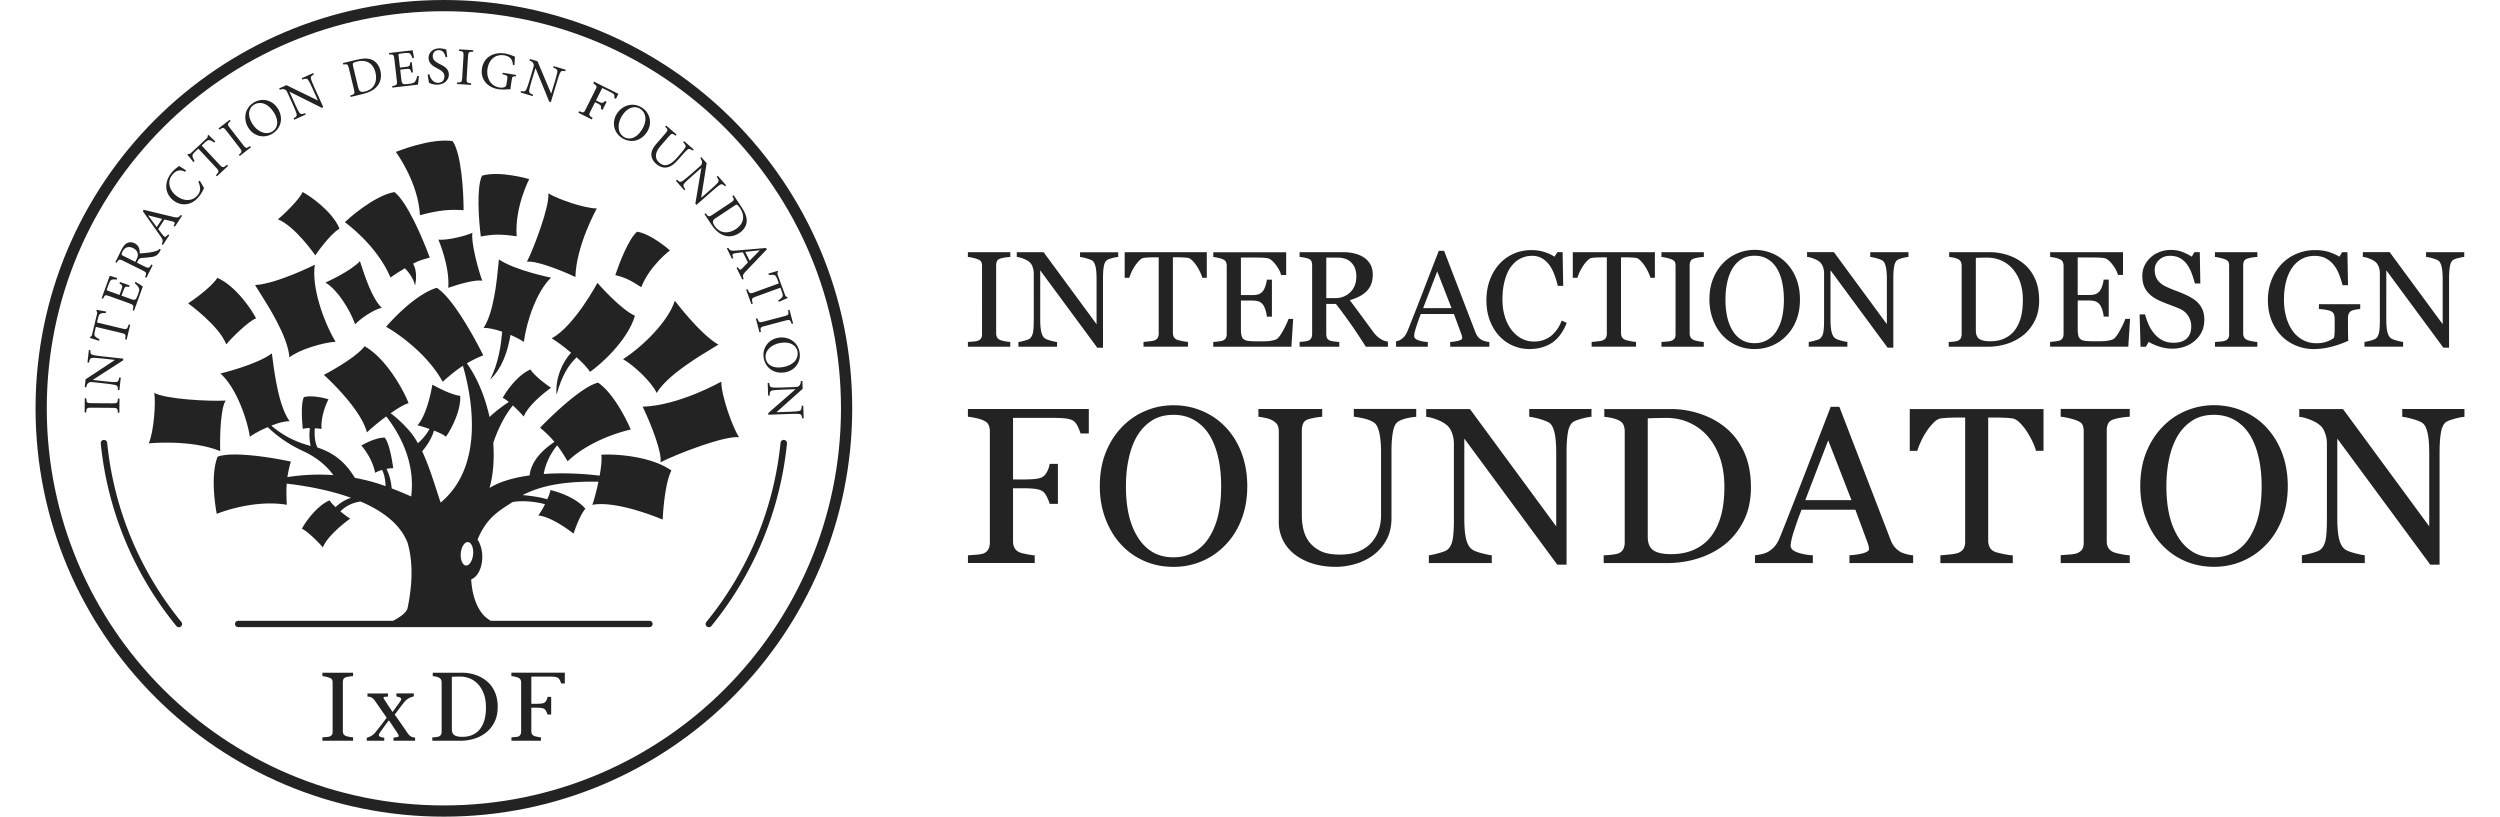
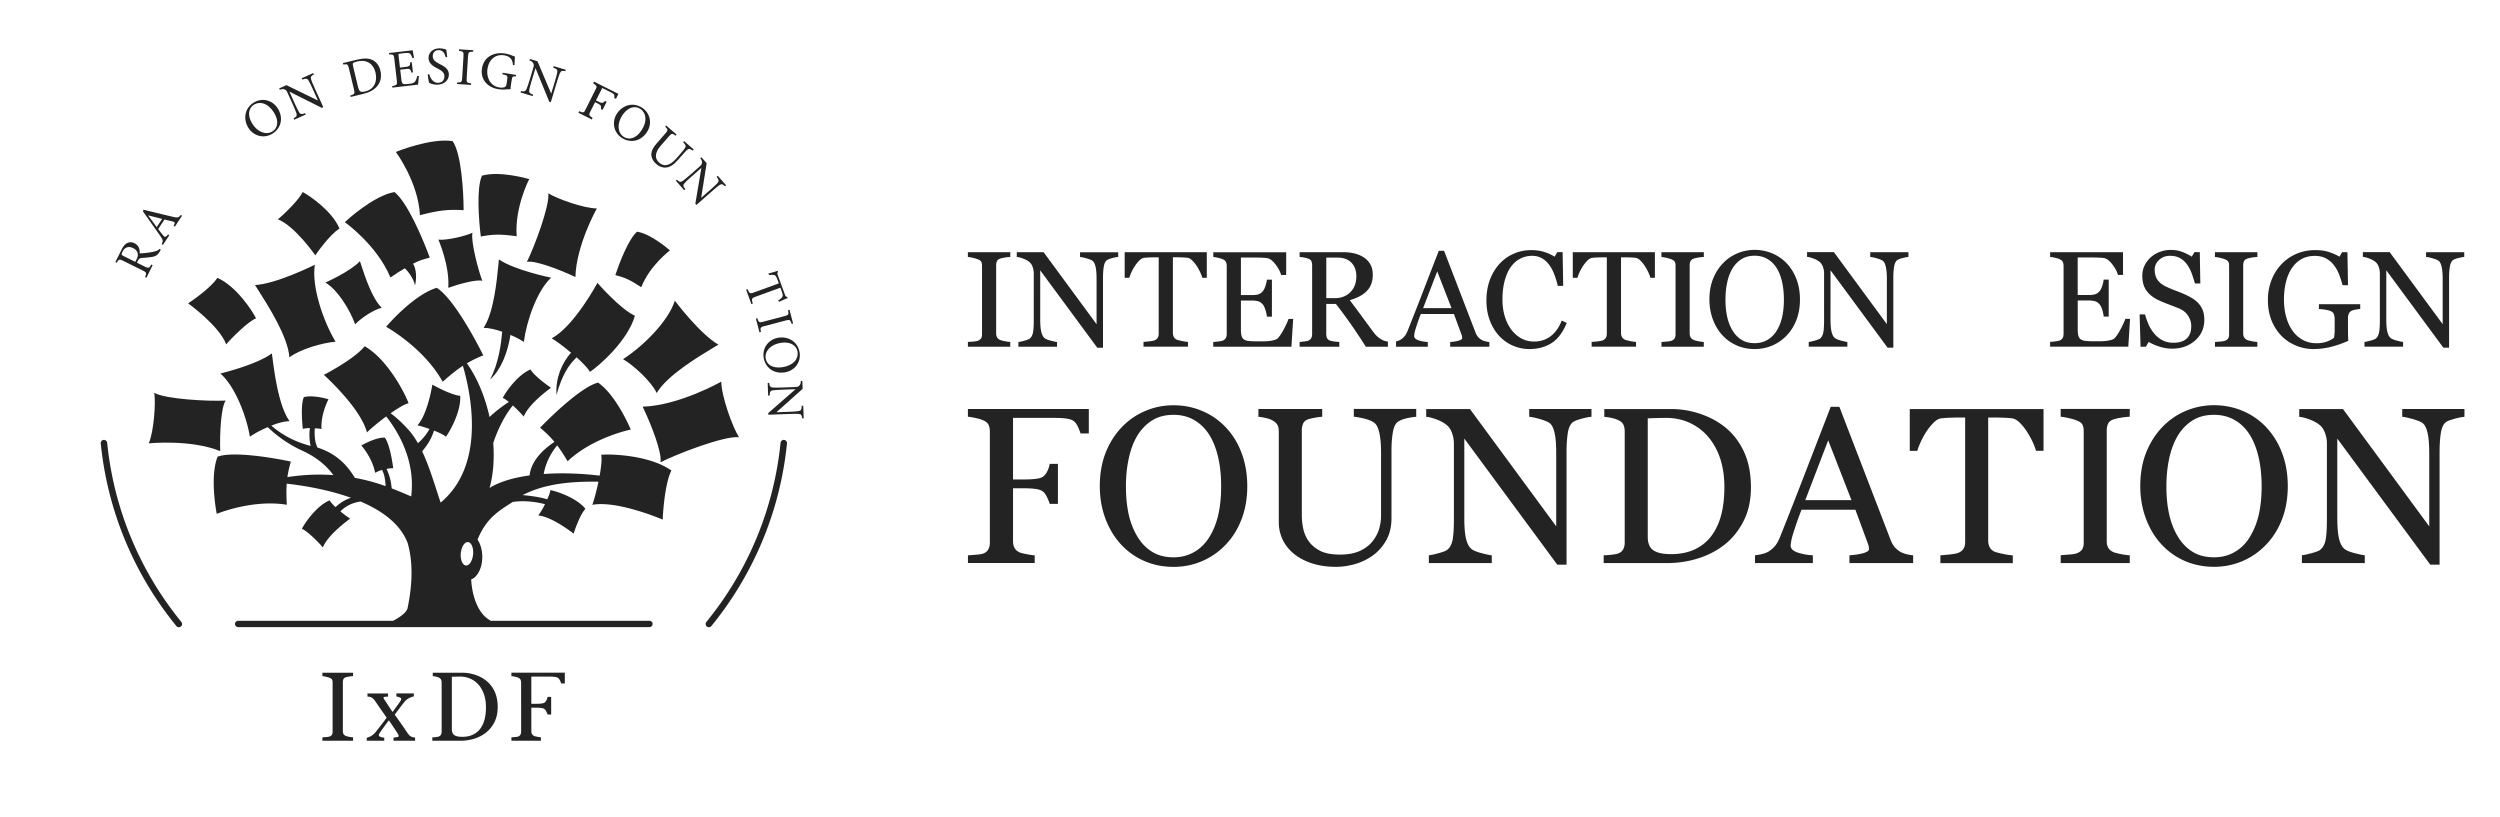
<svg xmlns="http://www.w3.org/2000/svg" xml:space="preserve" id="Layer_1" x="0" y="0" version="1.0" viewBox="0 0 900 294">
  <path fill="#232323" d="M160.447 20.605c-.355-1.225-.858-2.56-2.524-2.548-1.482 0-2.131 1.09-2.131 2.119 0 1.408.93 2.058 2.45 2.842l.061.037c1.495.759 3.27 1.666 3.283 3.785 0 2.021-1.703 3.638-4.263 3.65a6.744 6.744 0 0 1-1.886-.281c-.478-.172-.772-.307-.944-.405-.159-.404-.416-2.058-.526-2.976l.55-.135c.32 1.176 1.189 3.111 3.161 3.111 1.446 0 2.303-.906 2.303-2.315 0-1.421-1.065-2.095-2.511-2.854l-.11-.062c-1.237-.649-3.063-1.617-3.075-3.723 0-1.85 1.47-3.43 3.957-3.443.882 0 1.69.209 2.425.429.074.625.16 1.286.294 2.29l.05.368-.564.123v-.012zM150.475 30.466c.098-.613.282-2.45.319-3.1h-.588c-.16.784-.441 1.47-.723 1.9-.367.55-.882.759-2.327.93-.956.11-1.63.172-2.022-.012-.367-.208-.539-.6-.637-1.495l-.416-3.613 1.813-.208c1.666-.197 1.813-.098 2.217 1.249l.551-.061-.428-3.675-.552.061c-.098 1.31-.171 1.47-1.898 1.678l-1.801.209-.503-4.337c-.073-.576-.036-.612.564-.686l1.446-.171c1.371-.16 1.91-.086 2.217.281.294.392.539.796.796 1.568l.539-.159c-.049-.282-.11-.6-.16-.919-.134-.747-.269-1.482-.306-1.813l-8.526.993.062.539c1.506-.037 1.666 0 1.862 1.714l.882 7.608c.183 1.543.049 1.715-1.679 2.058l.062.539 9.212-1.066.024-.012z" />
  <path fill="#232323" fill-rule="evenodd" d="M128.732 21.438c2.376-.564 4.25-.503 5.671.318 1.127.674 2.107 1.886 2.536 3.65.539 2.242.074 4.116-1.102 5.55-1.14 1.42-2.88 2.327-5.182 2.878L126.22 34.9l-.122-.502c1.58-.502 1.703-.65 1.323-2.242l-1.801-7.497c-.38-1.605-.551-1.641-2.021-1.42l-.135-.54 5.255-1.262h.013zM129 31.642c.343 1.42 1.041 1.629 2.413 1.298 3.504-.833 4.484-3.846 3.761-6.835-.465-1.924-1.568-3.418-3.283-3.945-.968-.343-2.107-.306-3.369 0-.784.184-1.25.404-1.408.576-.16.171-.16.392 0 1.127l1.862 7.779H129z" clip-rule="evenodd" />
  <path fill="#232323" d="M111.998 28.506c-.282-.809.037-1.225.992-1.715l-.22-.49-4.14 1.862.22.49c1.237-.478 1.764-.441 2.205.306.27.466.71 1.237 1.433 2.854l1.948 4.312-.05.025-11.282-5.5-2.597 1.176.221.49c.857-.307 1.298-.331 1.85-.062.502.282.575.331 1.151 1.617l1.74 3.859c.722 1.617 1.053 2.475 1.25 3.05.293.895-.038 1.323-1.03 1.838l.22.49 4.153-1.874-.22-.49c-1.225.465-1.727.44-2.217-.417-.282-.49-.71-1.298-1.446-2.915l-1.984-4.398h.037l11.612 5.806.54-.245-3.186-7.068c-.735-1.63-1.053-2.438-1.225-2.989l.025-.012z" />
  <path fill="#232323" fill-rule="evenodd" d="M100.005 39.04c2.193 3.529 1.078 7.216-1.91 9.078-2.953 1.837-6.738 1.005-8.698-2.12-1.838-2.94-1.483-6.945 1.947-9.076 2.769-1.728 6.615-1.14 8.649 2.131l.012-.012zm-9.212 5.452c1.911 3.063 4.986 4.25 7.289 2.818 1.813-1.127 2.499-3.663.539-6.8-2.144-3.441-5.084-4.152-7.215-2.817-1.826 1.14-2.511 3.749-.613 6.799z" clip-rule="evenodd" />
-   <path fill="#232323" d="m85.991 55.713.331.429 4.03-3.124-.33-.429c-1.324.87-1.495.894-2.512-.416l-4.716-6.089c-1.005-1.286-.956-1.482.233-2.535l-.331-.429-4.03 3.124.33.428c1.324-.87 1.507-.882 2.512.417l4.716 6.088c1.005 1.299.956 1.482-.22 2.536h-.013zM77.135 51.315c-.784-.526-1.238-.76-1.617-.833-.54-.122-.87 0-1.924.98l-.992.931 6.468 6.921c1.041 1.115 1.286 1.152 2.695-.012l.367.392-4.042 3.773-.368-.392c1.201-1.274 1.176-1.531.147-2.633l-6.468-6.922-.87.809c-1.163 1.09-1.347 1.47-1.224 1.96.049.392.306.894.722 1.678l-.404.38a120.62 120.62 0 0 0-2.193-2.695l.282-.257c.502.134.71 0 1.103-.368l5.549-5.194c.38-.355.416-.539.392-1.017l.294-.281c.6.649 1.63 1.604 2.462 2.352l-.367.428h-.012zM73.46 67.816c-.258-.674-1.042-1.96-1.544-2.732l-.527.294c.846 1.973.993 3.455-.281 4.95-1.887 2.229-5.133 2.266-7.89-.062-2.229-1.886-3.197-4.949-1.126-7.399 1.335-1.592 2.719-1.935 4.593-1.005l.27-.526a47 47 0 0 0-2.034-1.299l-.44-.281a4.625 4.625 0 0 1-.393.294c-.551.404-1.42 1.053-2.205 1.972-2.768 3.283-2.731 7.387.356 9.996 2.34 1.972 6.223 2.511 9.31-1.152.894-1.053 1.641-2.548 1.886-3.038l.025-.012z" />
  <path fill="#232323" fill-rule="evenodd" d="m62.974 81.597-.454-.294c.54-1.102.503-1.323-.257-1.531-.576-.16-1.335-.33-2.193-.539l-.87-.208-2.253 3.43.073.098a58.67 58.67 0 0 0 1.531 1.972c.784 1.017 1.042.98 1.948-.147l.453.294-2.29 3.491-.454-.294c.527-1.102.576-1.396-.477-2.89l-6.26-8.882.184-.588c1.188.282 2.413.588 3.662.882 2.34.564 4.717 1.152 6.983 1.678 1.715.392 2.009.282 2.78-.698l.454.294-2.585 3.945.025-.013zm-9.629-4.079-.024.037c.98 1.335 1.972 2.683 2.915 3.956l.184.258 1.948-2.965-5.035-1.274.012-.012zM57.559 90.466c.123-.196.22-.392.318-.6l-.416-.294c-.294.33-.674.637-1.421.845-.65.196-1.286.331-2.487.515-1.029.134-2.548.281-3.258.294.073-1.556-.38-2.916-1.862-3.65-1.03-.515-2.034-.454-2.83.024-.76.44-1.323 1.213-1.948 2.474l-2.119 4.276.478.245c.784-1.287.906-1.397 2.376-.674l6.934 3.43c1.47.723 1.494.93.894 2.4l.49.246 2.242-4.533-.478-.245c-.784 1.336-.968 1.434-2.438.71L49.29 94.57l.27-.551c.44-.894.796-1.09 1.42-1.14.233-.024.478-.036.736-.06a42.275 42.275 0 0 0 2.879-.307c1.506-.22 2.241-.76 2.952-2.021l.012-.025zm-7.987.858c.135.6 0 1.237-.453 2.119l-.404.833-4.239-2.107c-.465-.233-.637-.404-.661-.564-.037-.183.036-.514.294-1.016.649-1.311 1.947-2.193 3.81-1.274.93.465 1.482 1.078 1.665 2.009h-.012z" clip-rule="evenodd" />
-   <path fill="#232323" d="M48.788 101.467c.564.318 2.132 1.298 2.634 1.666l-3.16 8.722-.503-.184c.466-1.69.38-1.886-1.09-2.425l-7.203-2.61c-1.63-.588-1.74-.465-2.377.907l-.502-.184 2.928-8.073c.318.11 1.029.319 1.751.54.307.085.625.183.907.269l-.098.551c-.82-.11-1.286-.073-1.764.012-.478.11-.772.564-1.25 1.862l-.502 1.372c-.208.564-.184.613.368.809l4.103 1.482.613-1.703c.588-1.629.478-1.776-.65-2.45l.197-.526 3.479 1.261-.196.527c-1.385-.233-1.544-.147-2.107 1.421l-.625 1.715 3.418 1.237c.845.307 1.274.343 1.617.098.343-.27.588-.894.918-1.8.503-1.372.54-1.936.209-2.5-.245-.44-.748-1.004-1.385-1.506l.27-.515v.025zM36.269 112.871c.355-.159.857-.208 1.813-.196l.073-.55c-1.102-.172-2.499-.405-3.357-.613l-.098.392c.282.38.356.563.245 1.065l-1.776 7.387c-.122.527-.22.76-.71.919l-.086.38c1.017.281 2.217.673 3.307 1.029l.135-.54c-.772-.416-1.262-.698-1.519-.992-.367-.343-.429-.759-.061-2.315l.282-1.164 9.212 2.206c1.482.355 1.629.55 1.335 2.278l.527.123 1.286-5.366-.527-.123c-.539 1.752-.76 1.85-2.242 1.507l-9.2-2.205.32-1.323c.342-1.409.538-1.69 1.065-1.886l-.024-.013zM32.532 126.065c-.061 1.078.135 1.568.968 1.74.564.134 1.421.269 3.197.465l7.705.845-.06.588-10.928 7.044v.037l4.802.526c1.764.196 2.683.233 3.246.245.993.012 1.262-.404 1.483-1.69l.539.061-.503 4.532-.539-.06c.062-1.116-.134-1.618-1.053-1.826-.588-.123-1.495-.282-3.259-.478l-4.214-.465c-1.396-.16-1.482-.123-1.972.171-.527.331-.723.735-.894 1.63l-.539-.062.318-2.83 10.486-6.92v-.062l-4.704-.515c-1.764-.196-2.646-.22-3.185-.22-.87 0-1.176.429-1.396 1.74l-.539-.062.502-4.508.54.061v.013zM42.43 148.58h.54l.036-5.096h-.539c-.122 1.568-.22 1.728-1.874 1.715l-7.693-.061c-1.642-.012-1.752-.172-1.85-1.752h-.539l-.037 5.096h.54c.122-1.58.244-1.727 1.874-1.715l7.693.062c1.641.012 1.751.171 1.85 1.751z" />
  <path fill="#232323" fill-rule="evenodd" d="M233.812 225.767H85.746c-.624 0-1.139-.514-1.139-1.139s.515-1.139 1.14-1.139h55.786c2.817-1.507 4.9-3.087 5.218-4.68.882-4.41 2.646-14.087 0-23.336-2.646-6.921-9.297-11.674-16.966-14.932-2.278.33-5.022 1.274-7.24 3.552 1.948 1.654 3.345 2.511 3.516 2.61 0 0-7.987 5.634-9.837 10.387-1.163-1.506-5.733-6.076-7.546-6.713.846-1.788 5.133-8.207 9.972-10.253.478.76 1.262 1.617 2.131 2.438 1.397-1.311 3.234-2.597 5.574-3.357-8.183-2.94-16.966-4.385-23.128-5.096-.16 2.132-.147 4.52.037 7.607-12.422-2.057-25.235 3.271-25.235 3.271-.123-.637-2.573-13.315.306-20.58 5.353-1.984 19.294.245 26.374 1.764-.575 1.985-.98 3.736-1.237 5.586 6.04-.93 11.552-1.078 16.538-.71-1.875-2.61-5.256-6.1-11.123-8.771a45.188 45.188 0 0 1-12.495-8.502c-2.56 1.078-4.974 2.389-6.432 3.467-1.237-7.57-5.414-18.265-10.62-22.773 0 0 13.095-3.148 18.534-7.252.061.417.11.858.171 1.311.87 6.542 2.377 17.787 6.211 23.104-1.923.036-4.018.575-6.578 1.604 3.491 2.977 7.779 5.623 14.149 7.301-.319-1.445-.625-3.638-.27-6.443-1.004 0-1.482.098-2.548.282-.343-3.112-.698-9.2.392-11.405 3.246-.919 8.587.686 8.857.772 0 0-2.854 5.267-2.511 10.694-1.397-.22-1.458-.208-2.426-.233-.171 3.136.11 5.084.956 6.909 7.656 2.438 11.22 7.264 13.487 10.915 4.398.82 7.68 1.776 11.037 2.977-.061-1.446-.208-3.847-1.262-5.831-.857.232-1.519.539-2.511 1.016-.943-5.353-4.949-9.812-4.949-9.812.282-.16 5.072-2.952 8.428-2.83 1.58 1.899 2.658 7.902 3.05 11-1.188.074-1.31 0-2.4.283 1.261 2.609 1.629 4.814 1.861 6.994 2.377.907 4.472 1.801 6.272 2.573l.735.318c1.63-12.825-4.667-23.3-8.991-28.8-2.94 2.193-5.745 4.545-6.934 5.758-2.315-8.942-15.52-20.727-15.52-20.727.526-.257 11.16-5.806 14.687-10.302 8.27 4.68 14.627 17.125 15.815 20.519-1.445.33-3.908 1.813-6.456 3.613 1.924 1.421 4.239 3.443 6.713 6.285 1.152 1.31 2.169 2.83 3.112 4.495 1.25-1.102 2.94-2.854 4.165-5.132-1.789-.625-3.48-1.14-4.337-1.311 3.749-4.104 5.366-14.651 5.366-14.651.306.183 6.603 3.724 10.033 4.03.355 5.709-3.835 13.022-5.17 14.724-.674-.661-2.401-1.47-4.275-2.205-.698 2.328-2.058 4.9-4.263 7.448 2.082 4.41 3.736 9.506 5.34 14.48.442 1.348.87 2.683 1.312 3.994 15.888-13.243 11.306-37.84 8.023-49.258-2.168 1.421-4.422 3.198-7.276 5.758-6.823-12.3-20.372-19.796-20.372-19.796.466-.551 9.861-11.49 18.204-14.026 5.463 3.307 13.18 17.052 16.77 24.304-2.193.894-4.055 1.788-5.892 2.878 3.87 5.452 6.602 12.275 8.158 19.33 2.083-2.008 4.57-3.858 6.934-5.426-.87-.698-1.654-1.25-2.193-1.433.857-1.789 5.145-8.208 9.984-10.253 1.653 2.682 7.13 6.419 7.399 6.578 0 0-7.987 5.635-9.825 10.388-.637-.809-2.266-2.511-3.908-4.018-3.662 4.459-5.965 10.24-7.056 13.487.417 5.868 0 11.503-1.335 16.207 3.7-2.303 8.796-3.736 14.418-4.508.588-5.39 5.084-9.506 8.943-12.066-1.556-1.9-3.16-3.418-5.17-5.109 5.023-5.218 15.313-14.883 20.874-16.231 6.444 4.41 11.528 16.28 11.773 16.893 0 0-13.598 2.756-22.736 11.417-1.385-2.34-2.585-4.165-3.761-5.721-3.467 4.202-4.533 8.428-4.839 10.302 6.75-.478 13.88-.171 20.127.6.563-3.123.882-6.039.563-7.509 3.577-.38 17.542.147 25.272 5.66-2.585 5.096-3.124 17.076-3.136 17.664 0 0-16.268-6.994-25.333-5.316.576-1.531 1.482-4.863 2.205-8.318-12.838-.233-20.91 1.544-27.305 4.814 4.275.38 7.068.956 8.869 1.52.625-1.348 1.078-2.585 1.115-3.308 1.96.318 9.322 2.646 12.63 6.713-2.12 2.34-4.166 8.636-4.251 8.954 0 0-7.644-6.1-12.716-6.541.612-.858 1.421-2.009 2.413-4.055-3.062-.82-7.521-1.458-11.637-.796-2.364 1.519-4.337 2.695-6.542 4.63-2.695 2.353-4.716 5.476-6.1 8.918 1.041 1.532 1.703 3.724 1.703 6.187 0 3.981-1.703 7.288-3.994 8.134.306 5.512 1.985 10.461 4.9 13.328a13.69 13.69 0 0 0 2.144 1.568H233.8c.625 0 1.139.514 1.139 1.139s-.515 1.14-1.14 1.14l.013.011zm-63.492-26.202c.209-2.328-.612-4.312-1.837-4.41-1.225-.11-2.389 1.69-2.597 4.018-.196 2.327.624 4.3 1.837 4.41 1.225.11 2.377-1.69 2.597-4.018z" clip-rule="evenodd" />
  <path fill="#232323" d="m164.526 29.706-.037.54 5.096.318.037-.54c-1.568-.208-1.715-.318-1.617-1.972l.478-7.68c.098-1.63.257-1.74 1.85-1.764l.036-.54-5.096-.306-.037.54c1.568.208 1.715.342 1.618 1.972l-.466 7.68c-.098 1.63-.257 1.74-1.85 1.764l-.012-.012zM185.682 27.489c-1.164-.012-1.262.074-1.446 1.188l-.257 1.617c-.11.662-.184 1.274-.16 1.801l-.33.025c-1.176.098-2.646.208-4.042 0-4.178-.674-6.554-3.724-5.942-7.485.71-4.41 4.594-5.978 8.318-5.378 1.335.22 2.536.723 3.234 1.005.123.049.233.098.319.134-.05.674-.123 1.74-.172 3.014l-.551.024c-.086-2.388-1.421-3.246-3.222-3.54-2.903-.465-5.378 1.31-5.941 4.827-.441 2.731.661 6.186 4.324 6.774.65.11 1.262.061 1.715-.074.417-.147.674-.343.809-1.139l.257-1.617c.22-1.372.11-1.507-1.727-1.96l.085-.514 4.827.784-.086.514h-.012zM201.619 26.264c.319-.784.833-.894 1.887-.637l.159-.515-4.349-1.31-.16.514c1.25.453 1.618.833 1.459 1.69-.098.527-.282 1.397-.797 3.1l-1.372 4.532h-.06l-4.889-11.588-2.731-.82-.16.514c.846.33 1.2.6 1.434 1.176.196.539.208.624-.196 1.972l-1.225 4.055c-.515 1.69-.833 2.56-1.066 3.111-.368.87-.894.98-1.985.71l-.159.515 4.361 1.323.16-.514c-1.226-.454-1.58-.797-1.397-1.764.11-.552.318-1.446.833-3.149l1.396-4.618h.037l4.925 12.03.575.171 2.242-7.423c.515-1.715.809-2.536 1.041-3.063l.037-.012z" />
  <path fill="#232323" fill-rule="evenodd" d="M223.828 49.625c2.94 1.935 6.762 1.42 9.053-2.046 2.12-3.21 1.066-6.958-1.666-8.759-3.369-2.23-7.166-.882-9.077 2.01-2.034 3.086-1.213 6.872 1.69 8.795zm.71-.355c-2.265-1.495-2.461-4.79-.477-7.804 1.984-3.001 4.643-3.466 6.431-2.278 2.107 1.384 2.683 4.36.453 7.742-2.033 3.087-4.63 3.516-6.406 2.34z" clip-rule="evenodd" />
  <path fill="#232323" d="M249.37 54.218c-.92-.698-1.434-.784-2.022-.257-.38.355-.955.956-2.119 2.291l-1.053 1.2c-1.495 1.715-2.83 2.72-4.435 2.867-1.274.11-2.511-.429-3.467-1.262-.845-.735-1.506-1.666-1.715-2.72-.294-1.42.258-2.866 1.728-4.569l3.16-3.626c1.14-1.31 1.078-1.47.012-2.56l.356-.404 3.76 3.27-.355.405c-1.213-.931-1.396-.943-2.536.367l-2.878 3.308c-2.034 2.34-2.267 4.483-.466 6.051 2.095 1.826 4.263.65 6.346-1.751l.955-1.103c1.164-1.335 1.654-1.984 1.985-2.487.404-.637.257-1.078-.699-2.033l.356-.404 3.454 3.013-.355.404h-.012zM259.06 66.603c.685-.502 1.175-.318 1.935.453l.404-.355-3.001-3.405-.405.355c.821 1.041.931 1.556.343 2.205-.367.404-.98 1.041-2.315 2.205l-3.552 3.124-.037-.05 1.96-12.396-1.887-2.144-.404.355c.54.735.698 1.152.6 1.752-.122.564-.147.65-1.2 1.568l-3.185 2.793c-1.335 1.164-2.058 1.74-2.548 2.082-.772.552-1.274.356-2.058-.44l-.404.355 3.013 3.43.404-.356c-.808-1.029-.93-1.519-.257-2.241.38-.417 1.041-1.066 2.364-2.23l3.626-3.185.025.025-2.156 12.813.392.453 5.83-5.12c1.348-1.176 2.022-1.727 2.5-2.046h.012z" />
-   <path fill="#232323" fill-rule="evenodd" d="M267.095 74.786c1.348 2.034 1.936 3.822 1.654 5.44-.245 1.298-1.041 2.633-2.548 3.638-1.923 1.273-3.846 1.482-5.586.87-1.727-.589-3.185-1.912-4.496-3.884l-2.523-3.797.429-.282c1.016 1.31 1.188 1.384 2.56.478l6.431-4.263c1.384-.92 1.36-1.09.637-2.39l.465-.305 2.99 4.508-.013-.013zm-9.481 3.761c-1.213.808-1.176 1.543-.392 2.707 1.984 3.002 5.157 2.891 7.717 1.189 1.654-1.09 2.67-2.659 2.573-4.435-.013-1.029-.441-2.082-1.152-3.16-.44-.674-.796-1.042-1.016-1.127-.221-.086-.43-.013-1.054.404l-6.664 4.422h-.012zM265.625 96.187l-.477.245 2.107 4.226.477-.245c-.453-1.176-.416-1.47.797-2.756 1.592-1.678 3.283-3.442 4.936-5.17a482.19 482.19 0 0 0 2.634-2.756l-.416-.453-10.817.931c-1.813.147-2.034-.037-2.732-1.041l-.478.245 1.862 3.736.478-.245c-.527-1.348-.429-1.593.845-1.752a45.476 45.476 0 0 1 2.487-.33h.11l1.825 3.65c-.22.233-.44.466-.661.686a73.66 73.66 0 0 1-1.531 1.58c-.564.564-.772.478-1.458-.539l.012-.012zm7.877-6.076v.037l-3.626 3.7-1.58-3.173c1.666-.184 3.442-.38 5.206-.564z" clip-rule="evenodd" />
  <path fill="#232323" d="M280.154 108.168c.796-.515 1.188-.846 1.396-1.164.331-.453.343-.796-.147-2.156l-.465-1.286-8.894 3.246c-1.433.526-1.555.735-1.041 2.487l-.502.183-1.899-5.194.502-.184c.71 1.605.944 1.691 2.377 1.164l8.893-3.246-.404-1.127c-.551-1.507-.833-1.813-1.323-1.886-.392-.11-.943-.062-1.825 0l-.196-.527a94.375 94.375 0 0 0 3.332-.968l.135.368c-.319.404-.27.649-.086 1.163l2.61 7.142c.183.49.342.588.795.76l.135.38c-.833.306-2.12.881-3.136 1.347l-.245-.502h-.012zM272.645 114.574l-.527.135 1.298 4.937.527-.135c-.294-1.556-.233-1.727 1.36-2.144l7.448-1.96c1.58-.416 1.727-.294 2.241 1.2l.527-.134-1.298-4.937-.527.135c.294 1.556.22 1.74-1.36 2.156l-7.448 1.96c-1.58.416-1.74.294-2.241-1.2v-.013z" />
  <path fill="#232323" fill-rule="evenodd" d="M282.518 134.052c-4.104.649-7.068-1.838-7.607-5.317-.54-3.442 1.715-6.602 5.365-7.166 3.418-.539 6.97 1.36 7.595 5.353.503 3.234-1.543 6.53-5.353 7.13zm-1.421-10.633c-3.577.563-5.868 2.927-5.451 5.61.33 2.107 2.4 3.737 6.051 3.16 4.006-.624 5.819-3.05 5.427-5.548-.33-2.132-2.462-3.786-6.015-3.222h-.012z" clip-rule="evenodd" />
  <path fill="#232323" d="M287.577 149.021c.846.05 1.115.502 1.213 1.58h.539l-.16-4.557-.538.025c-.025 1.335-.257 1.8-1.127 1.923-.54.074-1.421.184-3.185.245l-4.729.172v-.062l9.36-8.366-.099-2.842-.539.024c-.049.907-.183 1.335-.649 1.74-.453.367-.527.404-1.923.453l-4.227.147c-1.776.061-2.695.037-3.295 0-.943-.061-1.213-.539-1.31-1.654l-.54.025.16 4.557.539-.025c.024-1.31.245-1.764 1.225-1.886.551-.074 1.482-.172 3.246-.233l4.826-.172v.037l-9.787 8.55.024.601 7.754-.282c1.789-.061 2.659-.061 3.234 0h-.012zM81.447 123.982c-2.524-6.737-13.72-14.773-13.72-14.773.392-.245 8.158-5.415 10.522-9.188 6.799 2.953 12.74 12.067 13.928 14.59-2.584.882-9.052 7.264-10.73 9.371zM241.187 90.136s-7.338 5.5-10.327 13.266c-3.92-2.621-6.064-3.54-9.347-4.385 1.519-4.545 4.912-13.218 7.84-15.607 5.047.796 11.368 6.333 11.809 6.726h.025zM157.825 86.277c3.075.318 10.058-1.372 12.262-2.5-.673 3.063 2.095 13.525 3.54 17.335-1.763-.637-8.084 1.016-12.25 2.499.589-7.853-3.552-17.334-3.552-17.334zM183.77 120.577c-1.004 6.125-3.172 12.213-7.325 16.06 3.063-5.917 3.957-12.74 4.349-17.224-2.45-.845-4.9-1.409-6.7-1.384 3.65-5.476 4.752-16.795 5.39-23.349.048-.453.085-.882.122-1.298 5.598 3.908 18.791 6.578 18.791 6.578-5.047 4.692-8.844 15.52-9.812 23.14-1.164-.796-2.879-1.715-4.814-2.536v.013zM189.688 94.276c2.658-5.341 8.244-20.139 7.705-24.696 3.05 1.972 12.948 5.476 17.468 5.451 0 0-7.411 13.194-7.717 24.696-5.843-2.78-14.786-6.113-17.456-5.451zM224.294 129.299c7.227-4.63 16.341-13.683 18.644-21.046 0 0 9.053 12.042 15.692 15.815-.392.245-.82.49-1.274.76-6.308 3.797-17.199 10.35-20.947 16.66-1.887-4.129-8.428-10.082-12.115-12.19zM237.744 166.416c.735-3.074-3.148-13.315-6.382-20.004 13.218-.429 28.298-9.028 28.298-9.028.012 5.194 4.103 16.525 6.382 20.016-5.231-.588-22.197 5.93-28.298 9.029v-.013zM198.605 121.814c8.135-4.361 16.477-19.98 16.477-19.98.38.453 8.269 9.47 13.487 11.834-2.597 9.138-13.181 18.277-16.207 20.212-.588-1.2-2.695-3.368-4.777-5.243-2.83 2.683-5.268 6.346-7.228 13.488-.453-6.064 1.96-11.479 5.219-15.154-2.952-2.499-5.427-4.25-6.958-5.17l-.013.013zM113.505 91.912s-7.277-10.523-13.475-12.973c1.984-1.519 8.024-7.423 8.881-9.812 2.328 1.139 10.694 6.823 13.304 13.169-3.553 2.131-8.477 9.26-8.698 9.616h-.012zM186.012 85.064c-5.843-.845-8.758-.735-12.923.086-.748-5.954-1.605-17.616.429-21.903 6.198-1.85 16.488 1.066 17.002 1.225 0 0-5.316 10.192-4.508 20.592zM120.818 123.027c-4.324.257-13.022 2.72-16.623 5.647-.552-7.485-7.51-18.4-11.552-24.745-.294-.465-.576-.894-.833-1.31 7.779-.417 21.536-7.314 21.536-7.314-1.238 7.779 2.964 20.2 7.46 27.722h.012zM81.263 144.207c-1.666 2.193-2.205 11.711-1.985 18.191-10.67-4.324-25.725-2.793-25.725-2.793 1.826-4.14 2.573-14.614 1.985-18.191 3.969 2.315 19.771 3.111 25.725 2.793zM140.565 99.887c-4.937-11.785-16.427-19.907-16.427-19.907.478-.453 10.045-9.395 17.836-10.853 4.606 3.528 10.204 16.697 12.74 23.606-2.732.784-3.626.943-6.015 2.192 1.213 1.911 1.347 5.28.71 7.828-.49-2.474-2.695-5.341-3.675-6.162-1.519.895-3.209 1.911-5.145 3.296h-.024zM166.903 75.668c-5.194-.33-8.76-.036-15.717 1.801-.625-11.956-8.685-22.773-8.685-22.773.6-.245 12.642-5.083 20.457-3.895 3.136 4.581 3.92 17.983 3.945 24.867zM117.168 101.712s9.04-4.006 12.409-7.693c.049.159.098.318.159.477.049.147.098.307.147.466 1.507 4.606 4.08 12.52 7.558 15.852-2.915.588-7.693 3.895-9.591 5.94-1.9-5.303-6.346-12.47-10.695-15.03l.013-.012z" />
-   <path fill="#232323" fill-rule="evenodd" d="M12.798 147c0-81.193 65.819-147 147-147s147 65.807 147 147-65.807 147-147 147c-81.181 0-147-65.807-147-147zm4.042 0c0 78.951 64.006 142.957 142.958 142.957S302.755 225.951 302.755 147 238.761 4.042 159.798 4.042 16.84 68.05 16.84 147z" clip-rule="evenodd" />
  <path fill="#232323" d="M179.165 254.567c0 2.083-.392 3.896-1.176 5.427-.784 1.531-1.801 2.78-3.05 3.76a13.044 13.044 0 0 1-4.264 2.194c-1.58.477-3.209.722-4.887.722h-10.156v-1.225c.331 0 .772-.024 1.299-.086.539-.073.894-.147 1.066-.22.343-.147.588-.367.747-.662.16-.293.245-.661.245-1.065v-17.677c0-.392-.074-.747-.208-1.053-.123-.307-.392-.552-.772-.735a4.54 4.54 0 0 0-1.152-.38 9.05 9.05 0 0 0-1.065-.16v-1.224h10.706c1.47 0 2.928.232 4.349.686 1.433.453 2.67 1.053 3.724 1.825 1.445 1.029 2.572 2.364 3.381 4.018.82 1.654 1.225 3.614 1.225 5.855h-.012zm-4.226-.012c0-1.642-.221-3.136-.662-4.459-.441-1.335-1.078-2.499-1.911-3.491a8.44 8.44 0 0 0-2.94-2.23c-1.151-.539-2.438-.808-3.846-.808-.466 0-1.005 0-1.605.036-.588 0-1.03.025-1.311.037v18.84c0 1.054.306 1.777.919 2.181.612.404 1.543.6 2.817.6 1.458 0 2.744-.257 3.835-.771 1.09-.515 1.984-1.238 2.658-2.156a9.545 9.545 0 0 0 1.556-3.345c.33-1.274.502-2.756.502-4.422l-.012-.012zM149.47 266.67h-7.802v-1.139c.514-.061.955-.11 1.31-.172.368-.06.552-.208.552-.453 0-.098-.062-.27-.172-.478-.11-.22-.233-.416-.343-.6-.294-.453-.686-1.053-1.188-1.8a99.44 99.44 0 0 0-1.825-2.708 44.77 44.77 0 0 0-1.654 2.193c-.502.698-1.041 1.445-1.593 2.242-.086.11-.171.257-.257.429s-.123.306-.123.416c0 .257.16.465.478.637.331.16.833.27 1.482.33v1.103h-6.308v-1.066c.784-.232 1.409-.502 1.886-.833.478-.33.931-.747 1.323-1.225.355-.465.858-1.09 1.483-1.898.649-.809 1.47-1.899 2.486-3.283-.588-.845-1.31-1.862-2.156-3.075-.845-1.225-1.531-2.23-2.094-3.038a3.876 3.876 0 0 0-1.042-1.053c-.38-.27-.918-.417-1.629-.417v-1.14h7.411v1.14c-.367 0-.735.024-1.09.073-.355.05-.539.147-.539.307 0 .098.037.22.098.343s.16.27.257.416c.258.392.65.992 1.176 1.813.54.821 1.127 1.679 1.74 2.585.404-.551.87-1.2 1.396-1.936a49.235 49.235 0 0 0 1.483-2.106c.049-.074.098-.184.134-.294a.984.984 0 0 0 .074-.368c0-.245-.196-.429-.6-.576a5.362 5.362 0 0 0-1.127-.306v-1.102h6.284v1.065c-.882.233-1.58.503-2.07.833-.49.307-.92.674-1.262 1.09a80.68 80.68 0 0 0-1.36 1.74c-.514.686-1.25 1.654-2.193 2.903 1.054 1.47 1.899 2.683 2.56 3.626.662.944 1.324 1.911 1.985 2.916.33.502.698.906 1.103 1.213.416.281.98.453 1.69.502v1.139l.037.012zM127.102 266.67h-11.037v-1.225c.306-.024.76-.061 1.348-.098.588-.049 1.004-.11 1.237-.208.38-.147.661-.355.833-.6.171-.27.257-.625.257-1.09v-17.75c0-.405-.061-.736-.196-1.005-.122-.27-.429-.503-.894-.686a8.257 8.257 0 0 0-1.311-.38 8.44 8.44 0 0 0-1.274-.22v-1.225h11.037v1.225c-.355 0-.784.06-1.274.134-.49.074-.93.16-1.298.27-.441.134-.735.367-.882.673-.147.307-.22.662-.22 1.042v17.726c0 .38.085.722.244 1.016.172.282.466.515.858.686.245.086.637.196 1.176.306.551.098 1.017.16 1.396.172v1.237zM184.102 242.17v1.225c.306.025.722.098 1.249.209.527.11.955.245 1.262.392.404.183.661.428.796.722.122.282.196.625.196 1.005V263.4c0 .416-.086.771-.245 1.065-.147.282-.392.503-.735.662-.172.086-.551.147-1.127.208-.576.05-1.041.074-1.384.098v1.225h10.62v-1.225c-.294 0-.735-.073-1.31-.196-.576-.11-.956-.208-1.127-.294-.38-.184-.65-.429-.797-.723a2.256 2.256 0 0 1-.22-1.016v-8.44h1.63c2.302 0 2.841.281 3.196.575.233.196.441.515.637.956.209.44.343.796.368.943h1.31v-6.358h-1.31a3.743 3.743 0 0 1-.38 1.188c-.184.368-.392.637-.625.809-.33.257-.894.49-3.197.49h-1.63v-9.788h6.542c2.303 0 2.842.282 3.198.576.232.196.44.514.637.955.208.441.367.944.367.944h1.31v-3.896h-19.22l-.011.012zM64.395 225.804c-.343 0-.674-.147-.907-.429-15.361-18.865-24.782-41.588-27.22-65.733a1.167 1.167 0 0 1 1.042-1.274 1.16 1.16 0 0 1 1.274 1.041c2.388 23.692 11.625 45.999 26.705 64.497.404.502.33 1.237-.172 1.641-.22.172-.478.257-.735.257h.013zM255.2 225.804c-.257 0-.514-.086-.735-.257a1.167 1.167 0 0 1-.171-1.641c15.08-18.51 24.316-40.805 26.705-64.497a1.16 1.16 0 0 1 1.274-1.041 1.167 1.167 0 0 1 1.041 1.274c-2.438 24.145-11.846 46.88-27.22 65.733a1.167 1.167 0 0 1-.906.43h.013zM213.832 29.4l-.282.564c.135.085.307.208.515.38.22.17.38.33.49.465.147.171.208.343.196.514 0 .16-.061.331-.147.503l-4.042 8.06c-.098.184-.209.33-.356.429-.134.098-.294.135-.49.135-.098 0-.282-.062-.563-.16-.27-.11-.49-.196-.65-.27l-.281.564 4.839 2.426.281-.564a4.504 4.504 0 0 1-.551-.392 3.442 3.442 0 0 1-.441-.392.823.823 0 0 1-.196-.514c0-.172.049-.343.135-.515l1.935-3.846.747.367c1.054.527 1.238.784 1.323.992.062.147.086.343.074.588 0 .245-.025.441-.049.515l.6.306 1.458-2.903-.6-.306c-.123.183-.27.33-.441.453-.172.123-.319.196-.466.22-.208.037-.514.025-1.568-.502l-.747-.367 2.242-4.472 2.989 1.495c1.053.527 1.237.784 1.323.992.06.147.085.343.073.588 0 .245-.049.515-.049.515l.6.306.895-1.776-8.771-4.398h-.025z" />
  <path fill="#232323" fill-rule="evenodd" d="M643.207 94.803c1.494 1.568 2.67 3.454 3.516 5.672.845 2.217 1.262 4.667 1.262 7.362 0 2.695-.417 5.157-1.287 7.374-.857 2.205-2.045 4.092-3.589 5.648a15.308 15.308 0 0 1-5.157 3.552c-1.96.833-4.055 1.25-6.26 1.25-2.364 0-4.545-.442-6.541-1.336s-3.724-2.119-5.146-3.711c-1.433-1.556-2.56-3.443-3.38-5.66-.821-2.217-1.238-4.594-1.238-7.117 0-2.769.429-5.243 1.299-7.411.857-2.169 2.045-4.043 3.552-5.623a15.578 15.578 0 0 1 5.219-3.602c1.984-.833 4.067-1.25 6.235-1.25s4.361.43 6.346 1.275a15.17 15.17 0 0 1 5.169 3.577zm-3.553 24.169c.882-1.458 1.544-3.111 1.948-4.961.392-1.85.6-3.908.6-6.174 0-2.266-.232-4.496-.673-6.444-.453-1.96-1.115-3.626-1.997-4.998-.87-1.36-1.972-2.425-3.295-3.185-1.323-.772-2.83-1.151-4.545-1.151-1.911 0-3.54.44-4.888 1.323-1.335.882-2.425 2.058-3.27 3.528-.797 1.408-1.397 3.062-1.777 4.961-.404 1.886-.588 3.883-.588 5.966 0 2.303.209 4.385.625 6.247.417 1.862 1.066 3.516 1.96 4.962.858 1.408 1.936 2.51 3.246 3.307 1.311.796 2.879 1.188 4.692 1.188 1.703 0 3.246-.404 4.606-1.2 1.372-.796 2.5-1.923 3.357-3.369z" clip-rule="evenodd" />
  <path fill="#232323" d="M544.73 124.46c1.849.796 3.785 1.2 5.806 1.2 3.099 0 5.794-.722 8.048-2.168 2.254-1.445 4.067-3.858 5.439-7.24l-1.813-.857a13.407 13.407 0 0 1-1.482 2.928 11.893 11.893 0 0 1-2.095 2.4c-.784.675-1.715 1.214-2.805 1.618-1.078.416-2.254.612-3.54.612-1.716 0-3.259-.38-4.655-1.151-1.385-.772-2.573-1.825-3.602-3.197-1.017-1.372-1.8-2.965-2.328-4.79-.55-1.813-.82-3.81-.82-5.99 0-2.463.257-4.704.784-6.701.526-1.997 1.25-3.65 2.168-4.95.968-1.347 2.12-2.363 3.43-3.05 1.323-.685 2.756-1.028 4.3-1.028 1.347 0 2.536.306 3.589.918s1.948 1.458 2.72 2.548c.673.956 1.273 2.12 1.776 3.504.502 1.372.882 2.646 1.139 3.834h1.96l-.208-12.127h-1.911l-.98 1.629a16.293 16.293 0 0 0-3.859-1.74c-1.348-.416-2.854-.624-4.533-.624-2.241 0-4.348.428-6.32 1.298a14.975 14.975 0 0 0-5.133 3.675c-1.458 1.593-2.61 3.504-3.443 5.72-.82 2.218-1.25 4.68-1.25 7.412s.43 5.17 1.275 7.338c.833 2.168 1.972 4.006 3.38 5.512a14.811 14.811 0 0 0 4.925 3.467h.037zM363.723 124.815h-15.275V123.1c.342-.024.796-.061 1.384-.098l.49-.036c.808-.062 1.384-.16 1.715-.294.526-.209.894-.49 1.139-.846.245-.355.355-.857.355-1.494V95.697c0-.564-.086-1.029-.257-1.409-.184-.367-.588-.686-1.237-.943-.49-.196-1.078-.368-1.813-.539-.735-.172-1.323-.27-1.789-.294v-1.715h15.276v1.715a15.59 15.59 0 0 0-1.776.171c-.686.11-1.287.233-1.801.392-.6.196-1.017.503-1.213.931-.208.43-.306.92-.306 1.446v24.61c0 .527.122.992.343 1.397.233.416.625.735 1.176.967.33.123.882.27 1.641.417.76.147 1.397.233 1.924.257v1.715h.024zM402.556 92.5c-.453.012-1.127.147-2.058.38-.907.244-1.58.49-1.972.747-.576.404-.968 1.163-1.152 2.303-.208 1.139-.294 2.584-.294 4.324v24.929h-2.058L374.48 97.326v17.542c0 1.972.122 3.48.367 4.533.245 1.053.625 1.813 1.14 2.254.355.355 1.127.686 2.266.98 1.151.306 1.91.465 2.278.477v1.715h-13.903v-1.715c.44-.024 1.151-.183 2.168-.465 1.029-.282 1.654-.539 1.91-.747.552-.454.932-1.14 1.14-2.058.208-.919.306-2.487.306-4.717V98.38c0-.735-.134-1.47-.38-2.205-.245-.735-.587-1.299-1.028-1.703-.564-.527-1.348-.98-2.316-1.348-.992-.38-1.764-.575-2.389-.612v-1.715h9.666l19.06 25.921V100.56c0-1.972-.11-3.491-.367-4.557-.257-1.066-.624-1.764-1.102-2.119-.453-.306-1.176-.6-2.18-.882-1.017-.294-1.777-.441-2.304-.478V90.81h13.745v1.715-.024zM432.776 100.009h1.666v-9.224h-29.559v9.224h1.666c.147-.527.404-1.188.76-1.997.367-.808.796-1.568 1.274-2.29a13.023 13.023 0 0 1 1.568-1.936c.563-.564 1.114-.882 1.641-.956a27.359 27.359 0 0 1 2.107-.159 56.893 56.893 0 0 1 1.85-.037h1.384v27.428c0 .662-.134 1.176-.367 1.568-.245.392-.625.686-1.164.907-.343.135-.98.257-1.899.355-.906.098-1.604.16-2.046.184v1.715h16.011v-1.715c-.502-.013-1.212-.123-2.131-.307-.907-.196-1.52-.343-1.801-.453-.563-.233-.943-.576-1.164-1.017-.233-.44-.33-.93-.33-1.457v-27.22h1.384c.637 0 1.335.012 2.082.05.76.036 1.372.085 1.875.146.526.086 1.065.404 1.629.956.563.551 1.09 1.2 1.58 1.935.466.698.87 1.446 1.25 2.242s.636 1.47.784 2.046l-.05.012zM465.545 114.807l-.637 10.02H436.77v-1.714c.49-.025 1.115-.099 1.923-.197.797-.098 1.323-.208 1.556-.33.515-.233.87-.552 1.078-.931.196-.38.294-.87.294-1.458V95.746c0-.527-.086-.992-.27-1.396-.171-.417-.538-.736-1.102-.993-.429-.208-1.017-.392-1.727-.551-.735-.16-1.311-.257-1.74-.282V90.81h26.24v8.196h-1.825c-.307-1.213-1.005-2.5-2.046-3.86-1.066-1.359-2.058-2.106-3.014-2.229-.502-.061-1.09-.11-1.776-.147a44.046 44.046 0 0 0-2.327-.049h-5.305v13.512h3.81c1.213 0 2.107-.11 2.67-.343.564-.233 1.066-.625 1.483-1.164.343-.465.637-1.078.894-1.85.245-.783.417-1.506.49-2.192h1.813v13.316h-1.813c-.061-.772-.245-1.58-.515-2.438-.281-.845-.563-1.47-.87-1.85-.49-.625-1.053-1.029-1.678-1.225-.612-.196-1.445-.294-2.474-.294h-3.81v10.204c0 1.03.061 1.826.22 2.426.136.588.405 1.041.834 1.335.416.306.98.502 1.69.588.723.086 1.728.135 3.05.135h2.083c.858 0 1.58-.037 2.168-.098a13.49 13.49 0 0 0 1.874-.343c.637-.172 1.103-.392 1.372-.686.735-.772 1.495-1.936 2.291-3.491.809-1.556 1.323-2.708 1.544-3.443h1.715l-.025-.012zM595.812 100.009h-1.666c-.147-.576-.404-1.25-.784-2.046a16.549 16.549 0 0 0-1.262-2.242c-.478-.735-1.005-1.384-1.568-1.935s-1.103-.87-1.63-.956a26.78 26.78 0 0 0-1.874-.146 41.965 41.965 0 0 0-2.082-.05h-1.384v27.22c0 .527.098 1.017.33 1.458.22.44.613.784 1.164 1.017.282.11.882.269 1.789.453.906.196 1.629.294 2.131.306v1.715H572.99v-1.715a43.093 43.093 0 0 0 2.033-.184c.92-.098 1.556-.22 1.911-.355.515-.208.907-.514 1.152-.906.245-.392.367-.92.367-1.568V92.647h-1.384c-.502 0-1.115.012-1.85.037-.735.024-1.433.073-2.107.159-.526.073-1.078.392-1.641.955-.564.564-1.09 1.213-1.568 1.936s-.894 1.482-1.274 2.29c-.355.809-.613 1.47-.76 1.997h-1.666v-9.224h29.56v9.224l.049-.012zM598.102 124.815h15.264V123.1c-.527-.012-1.164-.098-1.923-.257-.76-.147-1.299-.294-1.63-.416-.563-.233-.943-.564-1.188-.968-.232-.404-.343-.87-.343-1.397v-24.61c0-.527.098-1.017.319-1.445.208-.43.612-.735 1.212-.931.503-.16 1.103-.294 1.789-.392.698-.11 1.286-.16 1.776-.172v-1.715h-15.263v1.715c.465.037 1.053.135 1.776.294.723.172 1.323.343 1.8.539.65.257 1.067.576 1.25.943.184.368.258.846.258 1.409v24.635c0 .637-.11 1.139-.344 1.494-.245.356-.624.65-1.151.846-.33.134-.907.22-1.715.294l-.245.024c-.686.049-1.237.098-1.617.123v1.715l-.025-.013zM684.992 92.88c.918-.233 1.604-.368 2.045-.38v-1.715h-13.756V92.5c.526.037 1.298.184 2.315.478s1.74.588 2.18.882c.49.343.846 1.053 1.103 2.119.257 1.066.392 2.585.392 4.557v16.158l-19.06-25.921h-9.666v1.715c.6.036 1.396.232 2.376.612.993.368 1.752.82 2.34 1.348.417.404.772.967 1.029 1.702.257.735.38 1.47.38 2.205v16.746c0 2.23-.098 3.798-.306 4.716-.209.919-.588 1.605-1.152 2.058-.245.22-.882.466-1.899.748-1.016.281-1.74.44-2.168.465v1.715h13.904v-1.715c-.368-.012-1.127-.171-2.279-.478-1.151-.306-1.91-.637-2.278-.98-.515-.44-.894-1.2-1.14-2.254-.244-1.053-.367-2.56-.367-4.532V97.302l20.543 27.856h2.07V100.23c0-1.74.099-3.185.295-4.325.208-1.127.588-1.898 1.163-2.303.392-.257 1.054-.502 1.973-.747l-.037.025z" />
-   <path fill="#232323" fill-rule="evenodd" d="M734.102 108.008c0 2.891-.539 5.402-1.617 7.534-1.09 2.132-2.499 3.871-4.239 5.23-1.739 1.36-3.723 2.377-5.904 3.051a22.77 22.77 0 0 1-6.762 1.005h-14.039v-1.715c.478 0 1.078-.05 1.826-.135.747-.086 1.237-.184 1.47-.306.477-.209.82-.515 1.04-.92.221-.403.32-.906.32-1.47V95.735c0-.54-.086-1.03-.282-1.458-.184-.429-.552-.772-1.103-1.029a6.946 6.946 0 0 0-1.617-.527 11.984 11.984 0 0 0-1.494-.208v-1.715h14.822c2.034 0 4.055.319 6.027.943 1.972.637 3.7 1.483 5.157 2.56 1.997 1.422 3.565 3.284 4.692 5.587 1.127 2.303 1.69 5.01 1.69 8.134l.013-.013zm-5.868-.012c0-2.29-.294-4.349-.894-6.198a14.468 14.468 0 0 0-2.646-4.84 11.711 11.711 0 0 0-4.042-3.086c-1.605-.76-3.37-1.127-5.317-1.127-.65 0-1.384.012-2.205.037-.82.024-1.42.036-1.825.06v26.155c0 1.457.429 2.462 1.262 3.025.845.564 2.143.833 3.883.833 2.009 0 3.785-.355 5.28-1.078 1.506-.722 2.731-1.715 3.662-3.001.993-1.348 1.703-2.903 2.156-4.655.466-1.776.674-3.81.674-6.125h.012z" clip-rule="evenodd" />
  <path fill="#232323" d="m766.185 124.815.637-10.02h-1.715c-.22.735-.735 1.874-1.544 3.442-.796 1.556-1.568 2.72-2.29 3.491-.27.294-.735.515-1.372.686-.638.172-1.274.282-1.875.343-.588.061-1.31.098-2.168.098h-2.083c-1.323 0-2.327-.049-3.05-.135-.723-.085-1.286-.281-1.69-.588-.417-.306-.699-.747-.846-1.335-.134-.588-.208-1.396-.208-2.425v-10.204h3.81c1.029 0 1.862.098 2.474.294.625.196 1.189.6 1.679 1.225.306.38.588 1.004.87 1.85.281.857.453 1.665.514 2.437h1.813v-13.316h-1.813a12.556 12.556 0 0 1-.49 2.193c-.257.772-.551 1.397-.894 1.85-.429.539-.919.93-1.495 1.163-.563.233-1.445.343-2.67.343h-3.81V92.696h5.304c.87 0 1.654.024 2.34.049.674.036 1.274.073 1.776.147.944.134 1.948.87 3.014 2.23 1.053 1.359 1.74 2.645 2.07 3.858h1.813v-8.195h-26.24V92.5c.43.036 1.017.122 1.74.281.735.16 1.31.343 1.727.552.564.257.931.588 1.103.992.184.404.27.87.27 1.396v24.451c0 .588-.099 1.078-.295 1.458-.208.392-.563.698-1.078.931-.232.11-.76.22-1.556.331-.808.098-1.433.171-1.923.196v1.715h28.138l.013.012zM791.444 109.197a7.894 7.894 0 0 1 1.593 2.621c.343.955.514 2.058.514 3.332 0 3.001-1.102 5.488-3.32 7.436-2.205 1.948-4.96 2.928-8.244 2.928a15.07 15.07 0 0 1-4.532-.711c-1.52-.478-2.818-1.053-3.92-1.715l-1.03 1.74h-1.91l-.331-11.638h1.948c.404 1.433.857 2.732 1.396 3.883a13.697 13.697 0 0 0 2.12 3.247 9.338 9.338 0 0 0 2.89 2.241c1.103.564 2.39.833 3.86.833 1.09 0 2.057-.147 2.878-.429.82-.281 1.482-.698 1.984-1.212.515-.527.882-1.152 1.14-1.85.245-.71.367-1.531.367-2.462 0-1.348-.38-2.622-1.151-3.798-.76-1.176-1.9-2.058-3.406-2.67a179.936 179.936 0 0 0-3.552-1.385 46.79 46.79 0 0 1-3.467-1.433c-1.911-.857-3.406-1.997-4.447-3.393-1.066-1.397-1.592-3.222-1.592-5.488 0-1.299.257-2.499.784-3.626.526-1.115 1.286-2.12 2.241-3.001.92-.833 2.01-1.483 3.271-1.96a11.025 11.025 0 0 1 3.945-.71c1.555 0 2.952.232 4.177.722a19.35 19.35 0 0 1 3.38 1.69l.98-1.629h1.912l.196 11.295h-1.948a47.182 47.182 0 0 0-1.176-3.712 14.037 14.037 0 0 0-1.703-3.21c-.698-.93-1.519-1.666-2.511-2.217-.98-.551-2.193-.82-3.626-.82-1.52 0-2.793.477-3.859 1.457-1.066.968-1.605 2.156-1.605 3.565s.343 2.683 1.03 3.65c.698.968 1.678 1.764 2.988 2.377a41.39 41.39 0 0 0 3.418 1.458c1.127.404 2.205.845 3.259 1.31a23.37 23.37 0 0 1 2.756 1.422 10.456 10.456 0 0 1 2.303 1.85v.012zM797.361 124.815h15.276V123.1c-.527-.012-1.164-.098-1.923-.257-.76-.147-1.299-.294-1.63-.416-.563-.233-.967-.564-1.188-.968-.233-.404-.343-.87-.343-1.397v-24.61c0-.527.098-1.017.306-1.445.22-.43.613-.735 1.237-.931.503-.16 1.103-.294 1.789-.392.698-.11 1.286-.16 1.764-.172v-1.715h-15.276v1.715c.466.037 1.066.135 1.789.294.735.172 1.335.343 1.813.539.65.257 1.066.576 1.25.943.183.368.257.846.257 1.409v24.635c0 .637-.11 1.139-.356 1.494-.232.356-.612.65-1.139.846-.33.134-.906.22-1.715.294l-.245.024c-.698.049-1.237.098-1.63.123v1.715l-.036-.013zM849.693 111.218c-.38.049-.894.122-1.544.22-.637.098-1.163.245-1.568.441a2.05 2.05 0 0 0-1.004 1.03c-.208.44-.306.955-.306 1.555v2.646c.012 1.923.012 3.222.036 3.896.025.673.05 1.224.086 1.666a36.059 36.059 0 0 1-6.32 2.217c-2.108.514-4.166.771-6.187.771-2.168 0-4.263-.404-6.26-1.224s-3.76-1.973-5.243-3.48c-1.506-1.519-2.72-3.368-3.601-5.549-.882-2.18-1.336-4.606-1.336-7.3s.417-4.999 1.274-7.216c.858-2.217 2.058-4.14 3.614-5.782a16.115 16.115 0 0 1 5.402-3.736c2.107-.894 4.337-1.336 6.726-1.336 1.91 0 3.577.233 4.985.699 1.41.465 2.67 1.017 3.749 1.678l.968-1.63h1.91l.209 11.896h-1.96a35.36 35.36 0 0 0-1.237-3.86 13.158 13.158 0 0 0-1.911-3.405 8.932 8.932 0 0 0-2.842-2.4c-1.127-.601-2.463-.895-4.03-.895-1.691 0-3.222.343-4.558 1.041-1.335.699-2.499 1.728-3.49 3.112-.956 1.335-1.716 2.989-2.243 4.973-.514 1.985-.784 4.202-.784 6.652 0 2.168.258 4.202.772 6.113.527 1.91 1.274 3.565 2.254 4.961.992 1.433 2.217 2.548 3.712 3.369 1.47.82 3.16 1.225 5.022 1.225 1.41 0 2.683-.22 3.835-.65 1.151-.44 1.96-.894 2.45-1.384.122-.833.196-1.678.208-2.523v-4.055c0-.674-.086-1.274-.27-1.8-.183-.527-.563-.907-1.139-1.152-.526-.233-1.25-.417-2.143-.54a25.53 25.53 0 0 0-2.12-.22v-1.727h14.872v1.727l.012-.024zM885.083 92.88c.919-.233 1.617-.368 2.046-.38v-1.715h-13.744V92.5c.526.037 1.298.184 2.303.478 1.016.294 1.727.588 2.18.882.478.343.845 1.053 1.103 2.119.257 1.066.392 2.585.392 4.557v16.158l-19.074-25.921h-9.665v1.715c.613.036 1.409.232 2.389.612.98.368 1.752.82 2.327 1.348.43.404.772.967 1.03 1.702.257.735.38 1.47.38 2.205v16.746c0 2.23-.099 3.798-.32 4.716-.208.919-.575 1.605-1.139 2.058-.257.22-.882.466-1.91.748-1.017.281-1.728.44-2.169.465v1.715h13.904v-1.715c-.368-.012-1.127-.171-2.279-.478-1.139-.306-1.898-.637-2.266-.98-.514-.44-.894-1.2-1.14-2.254-.244-1.053-.367-2.56-.367-4.532V97.302l20.544 27.856h2.058V100.23c0-1.74.098-3.185.294-4.325.208-1.127.588-1.898 1.151-2.303.392-.257 1.066-.502 1.972-.747v.025z" />
  <path fill="#232323" fill-rule="evenodd" d="M446.962 163.048c-1.372-3.614-3.283-6.689-5.72-9.25-2.365-2.498-5.17-4.446-8.416-5.83-3.247-1.384-6.689-2.07-10.352-2.07s-6.909.673-10.143 2.033a25.137 25.137 0 0 0-8.501 5.868c-2.463 2.584-4.398 5.635-5.795 9.175-1.396 3.54-2.107 7.558-2.107 12.066 0 4.116.662 7.987 1.997 11.601 1.348 3.614 3.185 6.676 5.513 9.212 2.327 2.585 5.132 4.606 8.391 6.052 3.258 1.445 6.811 2.168 10.645 2.168 3.602 0 7.007-.674 10.192-2.034a25.242 25.242 0 0 0 8.416-5.794c2.487-2.524 4.435-5.598 5.831-9.188 1.397-3.601 2.107-7.607 2.107-12.005 0-4.397-.698-8.379-2.058-11.992v-.012zm-8.33 22.062c-.662 3.001-1.715 5.684-3.173 8.073-1.408 2.352-3.234 4.177-5.463 5.488s-4.729 1.96-7.522 1.96c-2.964 0-5.5-.65-7.632-1.936-2.131-1.298-3.895-3.087-5.292-5.39-1.457-2.352-2.523-5.035-3.209-8.073-.674-3.038-1.005-6.43-1.005-10.192 0-3.393.307-6.64.956-9.714.637-3.087 1.605-5.77 2.903-8.073 1.384-2.4 3.16-4.324 5.329-5.757 2.18-1.433 4.839-2.156 7.95-2.156 2.78 0 5.243.612 7.4 1.862 2.155 1.237 3.944 2.964 5.377 5.182 1.433 2.241 2.511 4.96 3.258 8.146.748 3.197 1.103 6.688 1.103 10.51s-.319 7.069-.992 10.07h.012z" clip-rule="evenodd" />
  <path fill="#232323" d="M509.878 150.05c-.723.025-1.788.184-3.185.466-1.396.294-2.523.723-3.418 1.298-.882.6-1.482 1.838-1.825 3.712-.343 1.874-.514 4.165-.514 6.872v24.108c0 3.075-.625 5.745-1.9 8.012a16.979 16.979 0 0 1-5.022 5.598c-2.045 1.409-4.201 2.413-6.48 3.026-2.266.612-4.434.919-6.517.919-3.32 0-6.272-.441-8.869-1.311-2.585-.87-4.765-2.058-6.53-3.54-1.739-1.483-3.05-3.186-3.931-5.097-.87-1.923-1.323-3.92-1.323-6.002v-32.793c0-.919-.147-1.679-.454-2.279-.306-.612-.906-1.176-1.837-1.703-.65-.367-1.507-.661-2.524-.882-1.029-.22-1.861-.367-2.523-.416v-2.805h22.969v2.805c-.735.024-1.63.147-2.732.355-1.09.208-1.899.404-2.413.588-.87.319-1.458.833-1.752 1.568a6.265 6.265 0 0 0-.441 2.377v30.625c0 1.482.147 3.05.49 4.68.318 1.616.968 3.135 1.935 4.544 1.017 1.433 2.401 2.597 4.153 3.516 1.74.906 4.14 1.36 7.191 1.36 2.866 0 5.28-.454 7.215-1.36 1.948-.919 3.491-2.107 4.606-3.602 1.078-1.408 1.838-2.879 2.266-4.41.454-1.543.662-3.087.662-4.655v-22.736c0-2.89-.208-5.255-.625-7.092-.404-1.838-1.029-3.05-1.837-3.614-.907-.65-2.156-1.164-3.737-1.531-1.58-.356-2.78-.576-3.601-.625v-2.805h22.466v2.805l.037.024zM569.585 150.675c1.506-.392 2.621-.6 3.344-.625v-2.805h-22.405v2.805c.857.05 2.106.319 3.76.784 1.642.466 2.83.956 3.553 1.446.784.575 1.372 1.715 1.788 3.442.405 1.727.613 4.202.613 7.436v26.325l-31.054-42.226h-15.753v2.805c.992.05 2.278.392 3.87.993 1.605.612 2.855 1.347 3.798 2.205.71.649 1.274 1.568 1.678 2.768.405 1.2.625 2.389.625 3.59v27.292c0 3.614-.184 6.174-.514 7.669-.331 1.495-.956 2.61-1.862 3.332-.43.367-1.446.772-3.1 1.225-1.666.453-2.842.71-3.54.76v2.805h22.65v-2.793c-.6-.037-1.85-.294-3.724-.784-1.874-.49-3.111-1.03-3.7-1.605-.844-.723-1.457-1.948-1.861-3.663-.405-1.715-.6-4.177-.6-7.387V157.89l33.466 45.387h3.345V162.68c0-2.842.171-5.182.49-7.032.318-1.85.967-3.099 1.886-3.748.65-.416 1.715-.82 3.222-1.213l.025-.012z" />
  <path fill="#232323" fill-rule="evenodd" d="M630.344 175.31c0 4.716-.881 8.808-2.658 12.262-1.751 3.467-4.054 6.297-6.872 8.526-2.854 2.217-6.064 3.871-9.616 4.961-3.553 1.103-7.215 1.642-11 1.642h-22.871v-2.806c.76 0 1.727-.06 2.952-.208 1.2-.147 1.997-.306 2.4-.49.785-.33 1.348-.833 1.691-1.494.356-.662.527-1.47.527-2.401V155.33c0-.882-.135-1.678-.453-2.377-.306-.698-.894-1.261-1.8-1.678-.822-.392-1.691-.674-2.647-.857-.943-.184-1.752-.307-2.45-.355v-2.806h24.145c3.32 0 6.603.515 9.824 1.544s6.015 2.413 8.416 4.165c3.247 2.315 5.782 5.353 7.632 9.101 1.85 3.749 2.756 8.171 2.768 13.255l.012-.012zm-9.567-.025c0-3.724-.502-7.093-1.47-10.094-.992-3.001-2.425-5.635-4.312-7.876-1.788-2.132-3.981-3.81-6.578-5.035-2.597-1.225-5.488-1.838-8.673-1.838-1.066 0-2.254.025-3.59.062a272.5 272.5 0 0 0-2.964.098v42.605c0 2.364.686 4.018 2.058 4.924 1.372.92 3.48 1.36 6.321 1.36 3.283 0 6.15-.588 8.612-1.752 2.45-1.176 4.447-2.793 5.978-4.875 1.605-2.193 2.768-4.716 3.503-7.595.748-2.879 1.115-6.21 1.115-9.972v-.012zM665.771 202.7h22.957v-2.792c-.65-.037-1.458-.172-2.426-.417-.967-.257-1.727-.551-2.34-.918-.881-.6-1.567-1.213-2.057-1.838s-.944-1.445-1.323-2.462l-18.412-47.824h-3.111l-2.549 6.602c-1.96 5.072-4.091 10.597-6.406 16.575a2085.849 2085.849 0 0 1-9.188 23.446c-.551 1.36-1.102 2.414-1.678 3.185-.576.772-1.372 1.507-2.413 2.205-.65.417-1.482.747-2.5.993-1.004.245-1.849.392-2.523.44v2.806h20.825v-2.793c-2.058-.11-3.895-.453-5.524-1.017-1.642-.576-2.463-1.384-2.463-2.426 0-.44.074-1.004.209-1.714.122-.699.355-1.605.698-2.732.367-1.152.784-2.401 1.237-3.749.466-1.347 1.054-2.94 1.764-4.765h19.392l4.581 12.41c.098.269.184.563.233.906.049.343.074.624.074.857 0 .576-.662 1.054-1.997 1.446-1.348.392-3.026.649-5.035.784v2.805l-.025-.012zm-7.619-44.185 8.38 21.535h-16.636l8.256-21.535z" clip-rule="evenodd" />
  <path fill="#232323" d="M735.67 162.3h-2.707c-.245-.943-.662-2.058-1.274-3.344s-1.299-2.499-2.046-3.65a18.32 18.32 0 0 0-2.548-3.149c-.907-.894-1.813-1.408-2.67-1.543a37.983 37.983 0 0 0-3.038-.233 85.084 85.084 0 0 0-3.382-.073h-2.254v44.332c0 .858.184 1.654.54 2.365.355.722 1.004 1.274 1.898 1.665.478.184 1.446.43 2.94.748 1.483.306 2.646.477 3.48.514v2.793H698.54v-2.805c.735-.049 1.838-.16 3.332-.306 1.482-.16 2.524-.356 3.1-.588.857-.343 1.482-.833 1.886-1.47.404-.637.6-1.495.6-2.56v-44.689h-2.254c-.808 0-1.813.025-3.001.062-1.188.036-2.34.122-3.43.245-.858.11-1.74.612-2.67 1.543a20.418 20.418 0 0 0-2.549 3.148 26.952 26.952 0 0 0-2.07 3.737c-.6 1.323-1.017 2.4-1.25 3.27h-2.719v-15.055h48.155v15.055-.012zM741.844 202.7h24.867v-2.792c-.857-.037-1.898-.172-3.123-.417-1.237-.257-2.12-.478-2.67-.686-.907-.392-1.556-.918-1.924-1.58-.38-.662-.564-1.421-.564-2.29V154.84c0-.857.172-1.63.503-2.34.33-.71 1.004-1.212 1.984-1.531.833-.27 1.813-.478 2.928-.65 1.115-.17 2.07-.269 2.866-.293v-2.805h-24.867v2.805c.747.049 1.715.22 2.903.49 1.176.281 2.156.563 2.94.882 1.066.416 1.74.93 2.022 1.543.281.613.428 1.372.428 2.279v40.13c0 1.042-.196 1.85-.575 2.438-.392.588-1.017 1.054-1.875 1.385-.551.208-1.482.367-2.805.465-1.323.098-2.327.184-3.026.233v2.805l-.012.025z" />
  <path fill="#232323" fill-rule="evenodd" d="M815.81 153.787c2.437 2.56 4.348 5.635 5.72 9.248 1.372 3.614 2.07 7.608 2.07 11.993s-.71 8.416-2.106 12.005c-1.41 3.601-3.345 6.664-5.844 9.187a25.373 25.373 0 0 1-8.403 5.795c-3.197 1.36-6.59 2.033-10.192 2.033-3.847 0-7.4-.722-10.658-2.168a24.925 24.925 0 0 1-8.391-6.051c-2.327-2.536-4.165-5.599-5.5-9.212-1.335-3.614-2.01-7.485-2.01-11.601 0-4.508.711-8.538 2.108-12.066 1.409-3.528 3.332-6.591 5.806-9.176 2.438-2.56 5.268-4.508 8.502-5.867s6.603-2.034 10.143-2.034c3.54 0 7.105.686 10.351 2.07a25.016 25.016 0 0 1 8.416 5.831l-.012.013zm-5.795 39.396c1.446-2.377 2.511-5.072 3.185-8.073.662-3.001.992-6.37.992-10.07s-.367-7.313-1.114-10.51c-.735-3.185-1.825-5.905-3.247-8.146-1.42-2.218-3.221-3.957-5.377-5.182-2.156-1.237-4.63-1.862-7.4-1.862-3.11 0-5.77.71-7.95 2.156-2.18 1.433-3.969 3.356-5.34 5.757-1.299 2.303-2.267 4.986-2.916 8.073-.625 3.087-.943 6.321-.943 9.714 0 3.761.33 7.154 1.017 10.192.685 3.026 1.739 5.721 3.197 8.073 1.408 2.303 3.173 4.092 5.292 5.39 2.131 1.299 4.68 1.935 7.644 1.935 2.768 0 5.28-.649 7.521-1.96 2.23-1.31 4.055-3.135 5.451-5.488h-.012z" clip-rule="evenodd" />
  <path fill="#232323" d="M883.87 150.675c1.507-.392 2.622-.6 3.333-.625v-2.805h-22.394v2.805c.846.05 2.107.319 3.749.784 1.654.466 2.83.956 3.565 1.446.771.575 1.372 1.715 1.776 3.442.429 1.727.625 4.202.625 7.436v26.325l-31.042-42.226H827.73v2.805c.992.05 2.278.392 3.87.993 1.593.612 2.867 1.347 3.798 2.205.698.649 1.262 1.568 1.666 2.768.429 1.2.625 2.389.625 3.59v27.292c0 3.614-.172 6.174-.502 7.669-.343 1.495-.968 2.61-1.875 3.332-.416.367-1.445.772-3.099 1.225-1.654.453-2.83.71-3.528.76v2.805h22.638v-2.793c-.6-.037-1.837-.294-3.712-.784-1.886-.49-3.111-1.03-3.724-1.605-.833-.723-1.445-1.948-1.862-3.663-.392-1.715-.6-4.177-.6-7.387V157.89l33.467 45.387h3.356V162.68c0-2.842.172-5.182.49-7.032.32-1.85.956-3.099 1.887-3.748.637-.416 1.715-.82 3.222-1.213l.025-.012z" />
  <path fill="#232323" fill-rule="evenodd" d="m499.661 122.978-.134-.025-.22-.037c-.625-.11-1.14-.269-1.556-.477a10.295 10.295 0 0 1-1.691-1.115c-.564-.453-1.188-1.164-1.899-2.12-1.604-2.18-2.964-4.017-4.067-5.536a584.257 584.257 0 0 0-4.177-5.61 19.047 19.047 0 0 0 3.332-1.287c1.005-.502 1.862-1.103 2.573-1.789a7.22 7.22 0 0 0 1.776-2.609c.392-1.017.6-2.168.6-3.479 0-1.458-.294-2.707-.882-3.736a7.253 7.253 0 0 0-2.364-2.511c-1.03-.65-2.156-1.127-3.418-1.421s-2.597-.441-4.042-.441H467.86V92.5c.44.036.98.098 1.617.22.624.123 1.139.257 1.543.404.576.22.943.552 1.115.98.159.43.233.931.233 1.483v24.585c0 .625-.098 1.127-.319 1.532-.22.404-.551.71-1.029.918-.282.123-.796.233-1.519.307-.723.085-1.262.147-1.641.171v1.715h14.283V123.1c-.49-.012-1.09-.073-1.813-.171-.723-.086-1.213-.196-1.494-.307-.576-.22-.956-.55-1.127-.967-.172-.429-.258-.919-.258-1.47v-10.78h3.467a177.913 177.913 0 0 1 5.304 7.166 206.827 206.827 0 0 1 5.476 8.256h7.95v-1.85h.012zm-19.073-15.644h-3.123v-14.59h4.054c2.156 0 3.822.601 4.986 1.814 1.176 1.2 1.776 2.842 1.776 4.9 0 2.425-.735 4.348-2.192 5.757-1.458 1.421-3.296 2.12-5.488 2.12h-.013zM534.684 122.855c-.575-.159-1.065-.343-1.42-.563-.552-.368-.98-.747-1.275-1.127-.306-.392-.575-.894-.82-1.507l-11.295-29.363h-1.91a3878.944 3878.944 0 0 0-5.501 14.222 1215.01 1215.01 0 0 1-5.647 14.394c-.331.833-.662 1.482-1.03 1.96-.342.465-.845.919-1.47 1.36-.404.257-.906.453-1.543.612-.073.012-.122.025-.196.037v1.948h11.43v-1.715c-1.262-.062-2.39-.27-3.394-.625s-1.507-.845-1.507-1.495c0-.27.037-.624.11-1.053.086-.441.233-.992.442-1.678.22-.699.477-1.47.76-2.303.28-.833.636-1.801 1.09-2.928h11.906l2.806 7.632c.06.159.098.343.134.55.025.209.037.393.037.528 0 .355-.404.649-1.237.894-.82.233-1.85.404-3.087.478v1.714h14.1v-1.714c-.392-.013-.895-.099-1.483-.258zm-22.356-11.931 5.072-13.23 5.145 13.23h-10.217z" clip-rule="evenodd" />
  <path fill="#232323" d="M348.448 147.245v2.78c.698.05 1.641.209 2.817.466 1.2.258 2.156.564 2.854.894.907.417 1.507.968 1.801 1.642.282.65.429 1.409.429 2.266v40.021c0 .943-.184 1.752-.552 2.426-.33.649-.894 1.151-1.678 1.482-.392.184-1.237.343-2.536.465-1.298.098-2.34.184-3.123.233v2.769h24.034v-2.769c-.674-.024-1.666-.171-2.964-.429-1.299-.257-2.156-.478-2.536-.661-.858-.417-1.458-.968-1.8-1.642-.344-.673-.503-1.445-.503-2.303v-19.11h3.687c5.219 0 6.444.637 7.228 1.299.514.44 1.004 1.176 1.445 2.168.466 1.004.772 1.8.82 2.144h2.978v-14.394h-2.977a8.282 8.282 0 0 1-.858 2.683c-.416.82-.882 1.433-1.408 1.825-.76.576-2.01 1.102-7.228 1.102h-3.687v-22.16h14.81c5.219 0 6.444.637 7.228 1.299.514.44 1.004 1.176 1.445 2.168.466 1.004.82 2.131.82 2.131h2.978v-8.807h-43.5l-.024.012z" />
</svg>